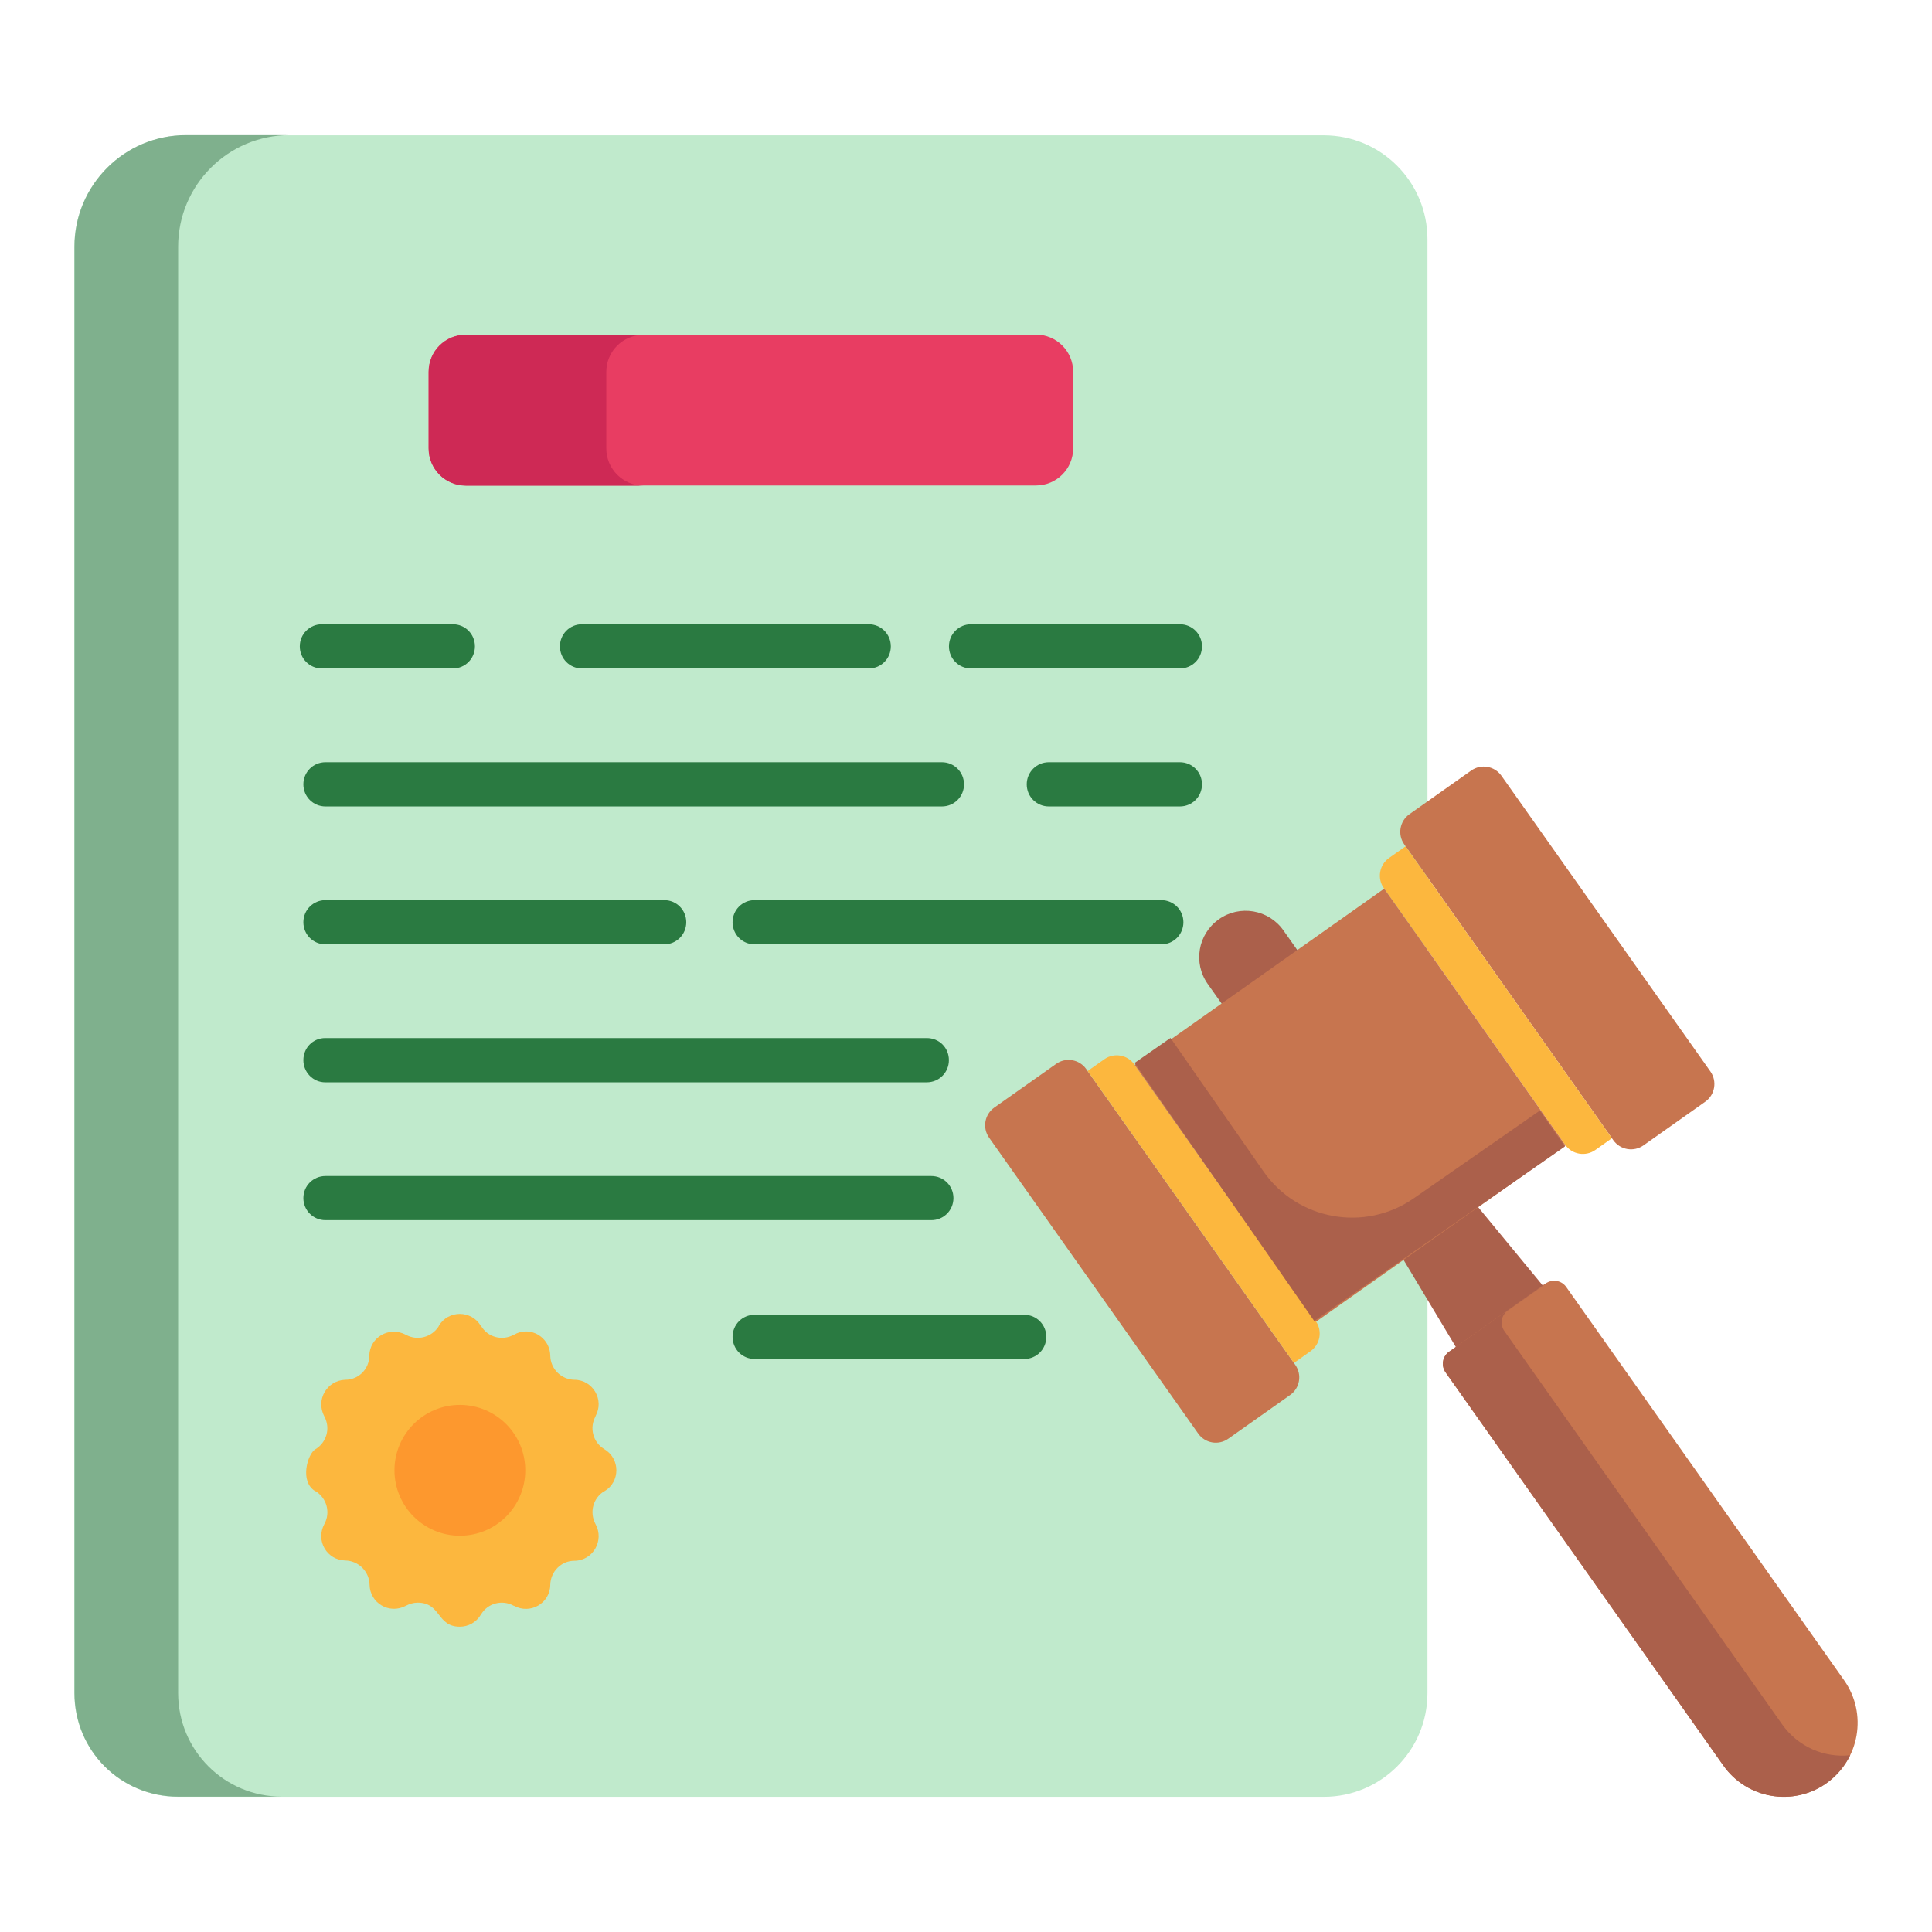
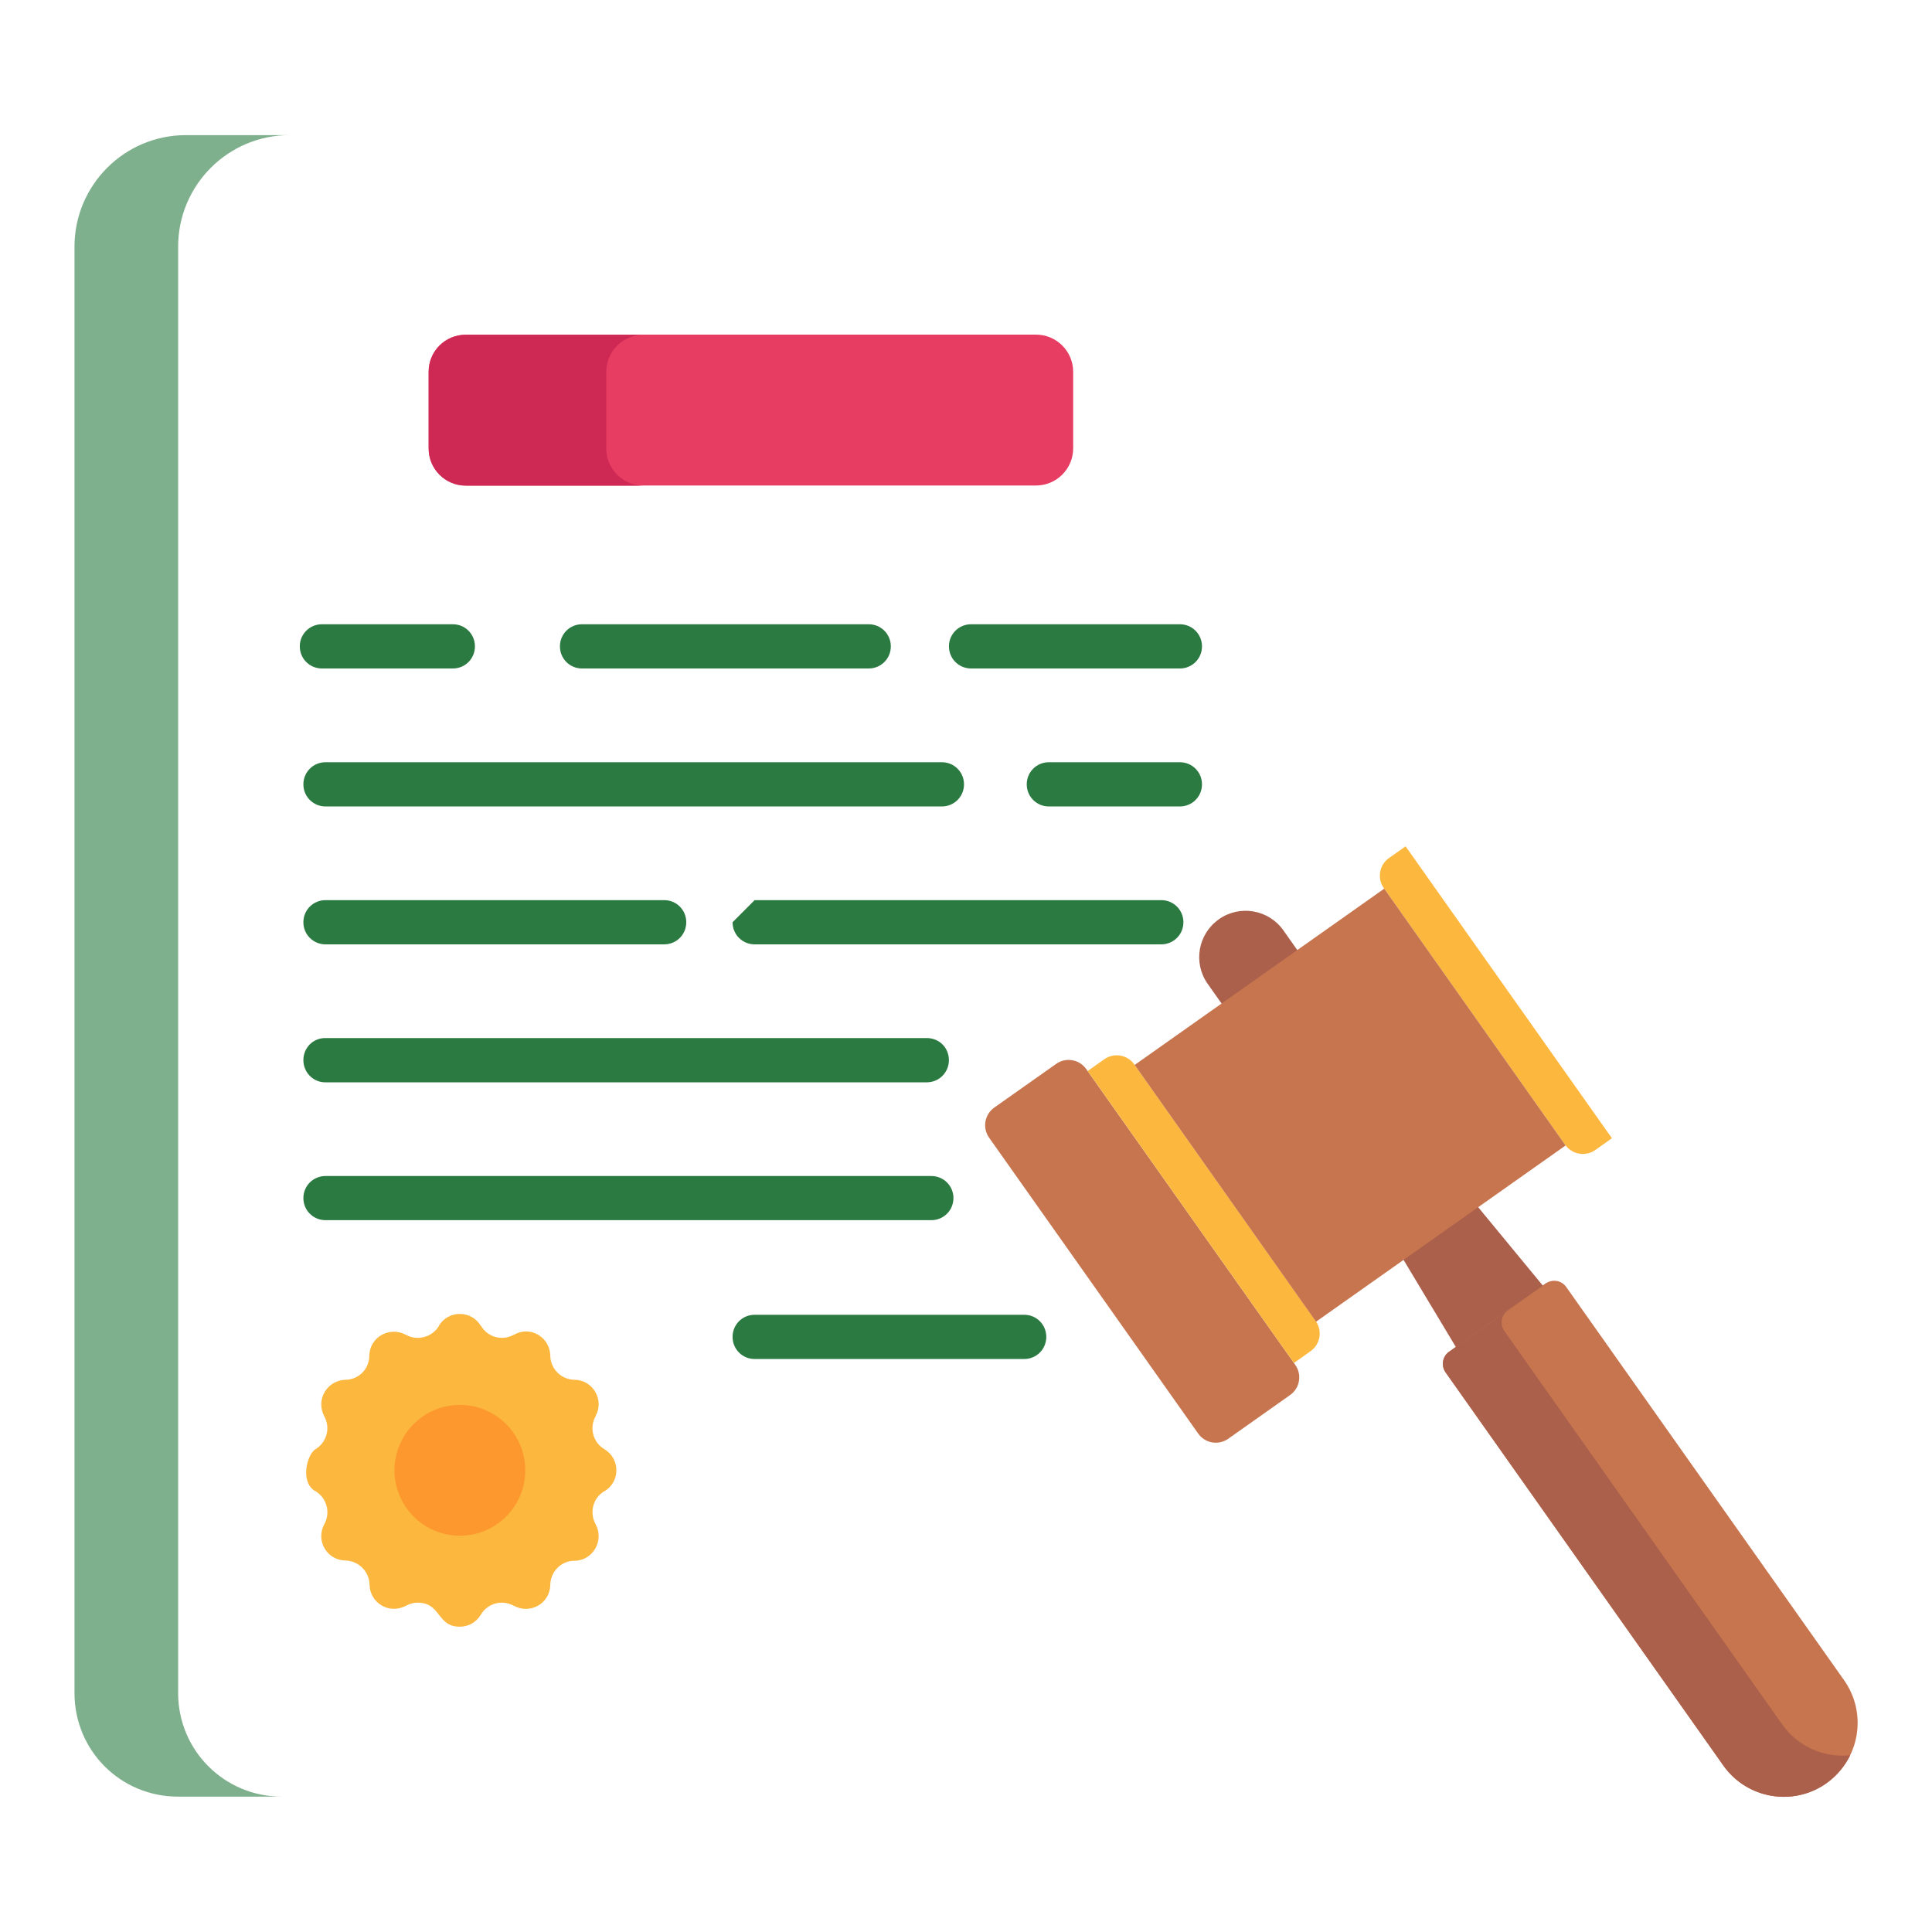
<svg xmlns="http://www.w3.org/2000/svg" width="34" height="34" viewBox="0 0 34 34" fill="none">
-   <path d="M25.121 4.212V29.797C25.121 30.805 24.304 31.621 23.297 31.621H3.132C2.124 31.621 1.308 30.805 1.308 29.797V4.343C1.308 3.26 2.186 2.381 3.269 2.381H23.297C24.303 2.381 25.121 3.199 25.121 4.212Z" fill="#C0EACC" />
  <path d="M4.959 31.618H3.135C2.121 31.618 1.311 30.808 1.311 29.794V4.34C1.311 3.261 2.187 2.378 3.272 2.378H5.096C4.011 2.378 3.135 3.261 3.135 4.34V29.794C3.135 30.808 3.952 31.618 4.959 31.618Z" fill="#7FB08D" />
  <path d="M16.7 11.375C16.7 11.591 16.873 11.764 17.089 11.764H20.764C20.98 11.764 21.153 11.591 21.153 11.375C21.153 11.159 20.98 10.986 20.764 10.986H17.089C16.873 10.986 16.7 11.159 16.7 11.375Z" fill="#2A7A41" />
  <path d="M9.854 11.375C9.854 11.591 10.026 11.764 10.242 11.764H15.288C15.504 11.764 15.677 11.591 15.677 11.375C15.677 11.159 15.504 10.986 15.288 10.986H10.242C10.026 10.986 9.854 11.159 9.854 11.375Z" fill="#2A7A41" />
  <path d="M5.276 11.375C5.276 11.591 5.449 11.764 5.665 11.764H7.97C8.186 11.764 8.358 11.591 8.358 11.375C8.358 11.159 8.186 10.986 7.97 10.986H5.665C5.449 10.986 5.276 11.159 5.276 11.375Z" fill="#2A7A41" />
  <path d="M18.069 13.803C18.069 14.019 18.242 14.192 18.458 14.192H20.764C20.98 14.192 21.153 14.019 21.153 13.803C21.153 13.587 20.98 13.414 20.764 13.414H18.458C18.242 13.414 18.069 13.587 18.069 13.803Z" fill="#2A7A41" />
  <path d="M5.339 13.803C5.339 14.019 5.512 14.192 5.728 14.192H16.576C16.792 14.192 16.965 14.019 16.965 13.803C16.965 13.587 16.792 13.414 16.576 13.414H5.728C5.512 13.414 5.339 13.587 5.339 13.803Z" fill="#2A7A41" />
-   <path d="M12.892 16.23C12.892 16.446 13.064 16.619 13.28 16.619H20.437C20.653 16.619 20.826 16.446 20.826 16.23C20.826 16.014 20.653 15.841 20.437 15.841H13.28C13.064 15.841 12.892 16.014 12.892 16.23Z" fill="#2A7A41" />
+   <path d="M12.892 16.23C12.892 16.446 13.064 16.619 13.28 16.619H20.437C20.653 16.619 20.826 16.446 20.826 16.23C20.826 16.014 20.653 15.841 20.437 15.841H13.28Z" fill="#2A7A41" />
  <path d="M5.339 16.23C5.339 16.446 5.512 16.619 5.728 16.619H11.689C11.905 16.619 12.077 16.446 12.077 16.23C12.077 16.014 11.905 15.841 11.689 15.841H5.728C5.512 15.841 5.339 16.014 5.339 16.23Z" fill="#2A7A41" />
  <path d="M12.892 23.527C12.892 23.743 13.064 23.916 13.28 23.916H18.025C18.241 23.916 18.413 23.743 18.413 23.527C18.413 23.311 18.241 23.138 18.025 23.138H13.28C13.064 23.138 12.892 23.311 12.892 23.527Z" fill="#2A7A41" />
  <path d="M5.339 18.657C5.339 18.871 5.51 19.047 5.723 19.047H16.309C16.529 19.047 16.699 18.871 16.699 18.657C16.699 18.438 16.529 18.268 16.309 18.268H5.723C5.51 18.268 5.339 18.438 5.339 18.657Z" fill="#2A7A41" />
  <path d="M5.339 21.084C5.339 21.3 5.512 21.473 5.728 21.473H16.39C16.606 21.473 16.779 21.3 16.779 21.084C16.779 20.869 16.606 20.696 16.39 20.696H5.728C5.512 20.696 5.339 20.869 5.339 21.084Z" fill="#2A7A41" />
  <path d="M18.886 6.543V7.89C18.886 8.251 18.593 8.544 18.232 8.544H8.196C7.835 8.544 7.542 8.251 7.542 7.89V6.543C7.542 6.182 7.835 5.889 8.196 5.889H18.232C18.593 5.889 18.886 6.182 18.886 6.543Z" fill="#E83D62" />
  <path d="M11.324 8.547H8.199C7.833 8.547 7.545 8.253 7.545 7.893V6.546C7.545 6.18 7.833 5.893 8.199 5.893H11.324C10.964 5.893 10.67 6.18 10.67 6.546V7.893C10.67 8.253 10.964 8.547 11.324 8.547Z" fill="#CE2955" />
  <path d="M5.55 26.243H5.554C5.752 26.364 5.82 26.621 5.707 26.823C5.55 27.117 5.756 27.456 6.076 27.462C6.31 27.467 6.499 27.656 6.504 27.89C6.51 28.208 6.847 28.416 7.143 28.259C7.21 28.223 7.282 28.204 7.35 28.204C7.765 28.204 7.683 28.627 8.092 28.627C8.236 28.627 8.38 28.555 8.461 28.416L8.465 28.412C8.582 28.213 8.838 28.146 9.041 28.259H9.045C9.329 28.416 9.68 28.218 9.684 27.89C9.689 27.656 9.878 27.467 10.107 27.467H10.112C10.436 27.462 10.638 27.111 10.481 26.823C10.366 26.608 10.443 26.358 10.634 26.243H10.638C10.917 26.077 10.917 25.672 10.638 25.505L10.634 25.501C10.436 25.384 10.368 25.127 10.481 24.925V24.92C10.638 24.637 10.436 24.286 10.112 24.282H10.107C9.878 24.277 9.689 24.093 9.684 23.859C9.68 23.611 9.478 23.431 9.257 23.431C9.185 23.431 9.113 23.449 9.045 23.49H9.041C8.838 23.602 8.582 23.535 8.465 23.332H8.461C8.294 23.053 7.889 23.053 7.723 23.332V23.337C7.601 23.535 7.345 23.602 7.143 23.49C6.847 23.333 6.505 23.537 6.499 23.859C6.499 24.093 6.31 24.282 6.076 24.282C5.757 24.293 5.551 24.631 5.707 24.925C5.825 25.145 5.739 25.392 5.55 25.505C5.411 25.586 5.268 26.079 5.55 26.243Z" fill="#FCB73E" />
  <path d="M8.093 27.026C8.729 27.026 9.244 26.51 9.244 25.875C9.244 25.239 8.729 24.724 8.093 24.724C7.458 24.724 6.942 25.239 6.942 25.875C6.942 26.51 7.458 27.026 8.093 27.026Z" fill="#FD982E" />
  <path d="M23.254 17.319L22.585 16.372C22.326 16.006 21.818 15.918 21.451 16.177L21.448 16.18C21.081 16.439 20.994 16.947 21.253 17.314L21.922 18.26L23.254 17.319Z" fill="#AB604B" />
  <path d="M25.065 20.094L23.933 20.894L25.689 23.819C26.026 24.38 26.707 24.585 27.161 24.264L27.164 24.262C27.618 23.941 27.651 23.231 27.235 22.726L25.065 20.094Z" fill="#AB604B" />
-   <path d="M30.01 19.388L28.922 20.157C28.75 20.278 28.513 20.237 28.391 20.065L24.712 14.859C24.591 14.688 24.632 14.45 24.803 14.329L25.891 13.56C26.063 13.439 26.3 13.48 26.422 13.651L30.101 18.857C30.222 19.029 30.181 19.267 30.01 19.388Z" fill="#C7754F" />
  <path d="M28.367 20.031L28.075 20.238C27.903 20.359 27.666 20.318 27.544 20.147L24.353 15.63C24.232 15.459 24.273 15.221 24.444 15.1L24.736 14.894L28.367 20.031Z" fill="#FCB73E" />
  <path d="M21.616 25.319L22.704 24.55C22.876 24.429 22.916 24.192 22.795 24.02L19.116 18.814C18.995 18.642 18.757 18.601 18.586 18.723L17.498 19.491C17.326 19.613 17.285 19.85 17.407 20.022L21.086 25.228C21.207 25.4 21.444 25.441 21.616 25.319Z" fill="#C7754F" />
  <path d="M22.771 23.986L23.063 23.779C23.235 23.658 23.276 23.421 23.155 23.249L19.963 18.733C19.842 18.561 19.604 18.52 19.433 18.642L19.141 18.848L22.771 23.986Z" fill="#FCB73E" />
  <path d="M19.968 18.741L24.36 15.639L27.552 20.158L23.16 23.26L19.968 18.741Z" fill="#C7754F" />
-   <path d="M27.54 20.176L23.128 23.247L19.967 18.706L20.599 18.266L22.233 20.612C22.833 21.475 24.019 21.688 24.882 21.087L27.099 19.544L27.54 20.176Z" fill="#AB604B" />
  <path d="M32.142 31.382C31.555 31.797 30.743 31.657 30.329 31.07L25.439 24.151C25.357 24.034 25.384 23.87 25.501 23.789L27.201 22.587C27.32 22.504 27.481 22.532 27.563 22.649L32.453 29.569C32.867 30.156 32.728 30.967 32.142 31.382Z" fill="#C7754F" />
  <path d="M32.56 30.889C32.468 31.078 32.326 31.251 32.142 31.383C31.557 31.797 30.743 31.658 30.328 31.071L25.439 24.15C25.358 24.034 25.385 23.87 25.501 23.788L27.202 22.588C27.212 22.582 27.219 22.577 27.23 22.573L26.535 23.063C26.417 23.146 26.393 23.308 26.474 23.424L31.362 30.345C31.644 30.743 32.106 30.938 32.56 30.889Z" fill="#AB604B" />
</svg>